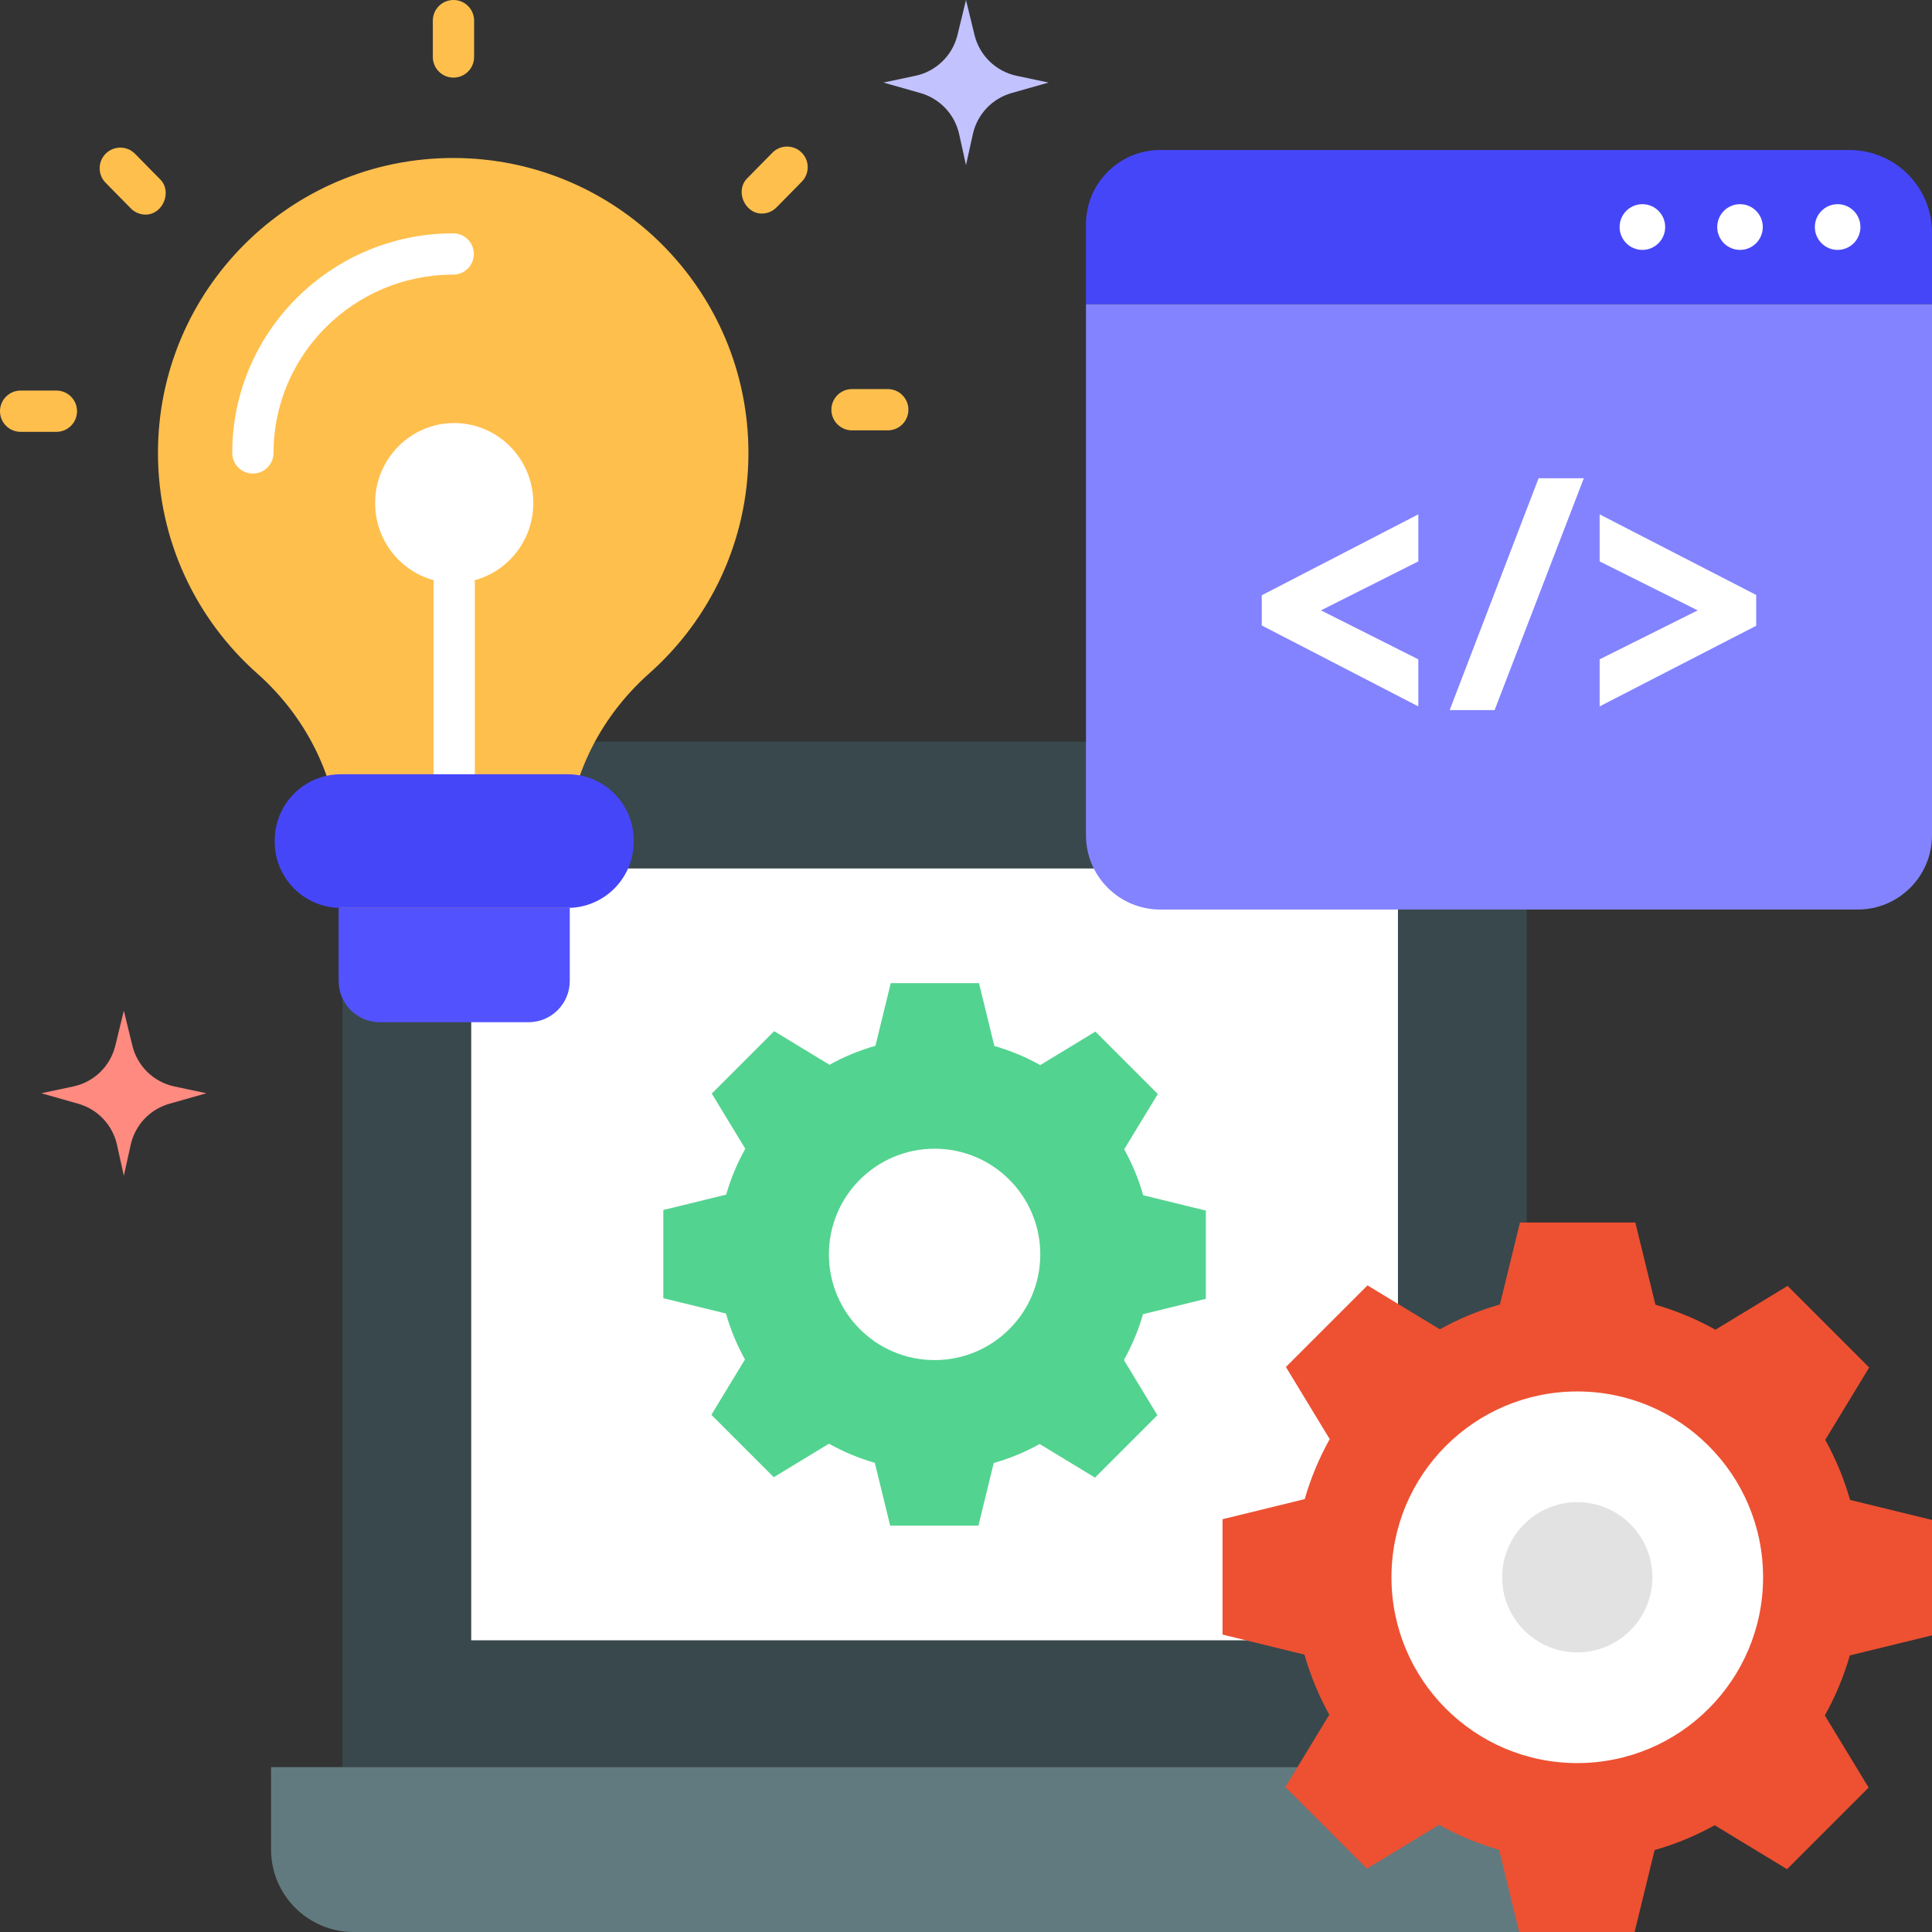
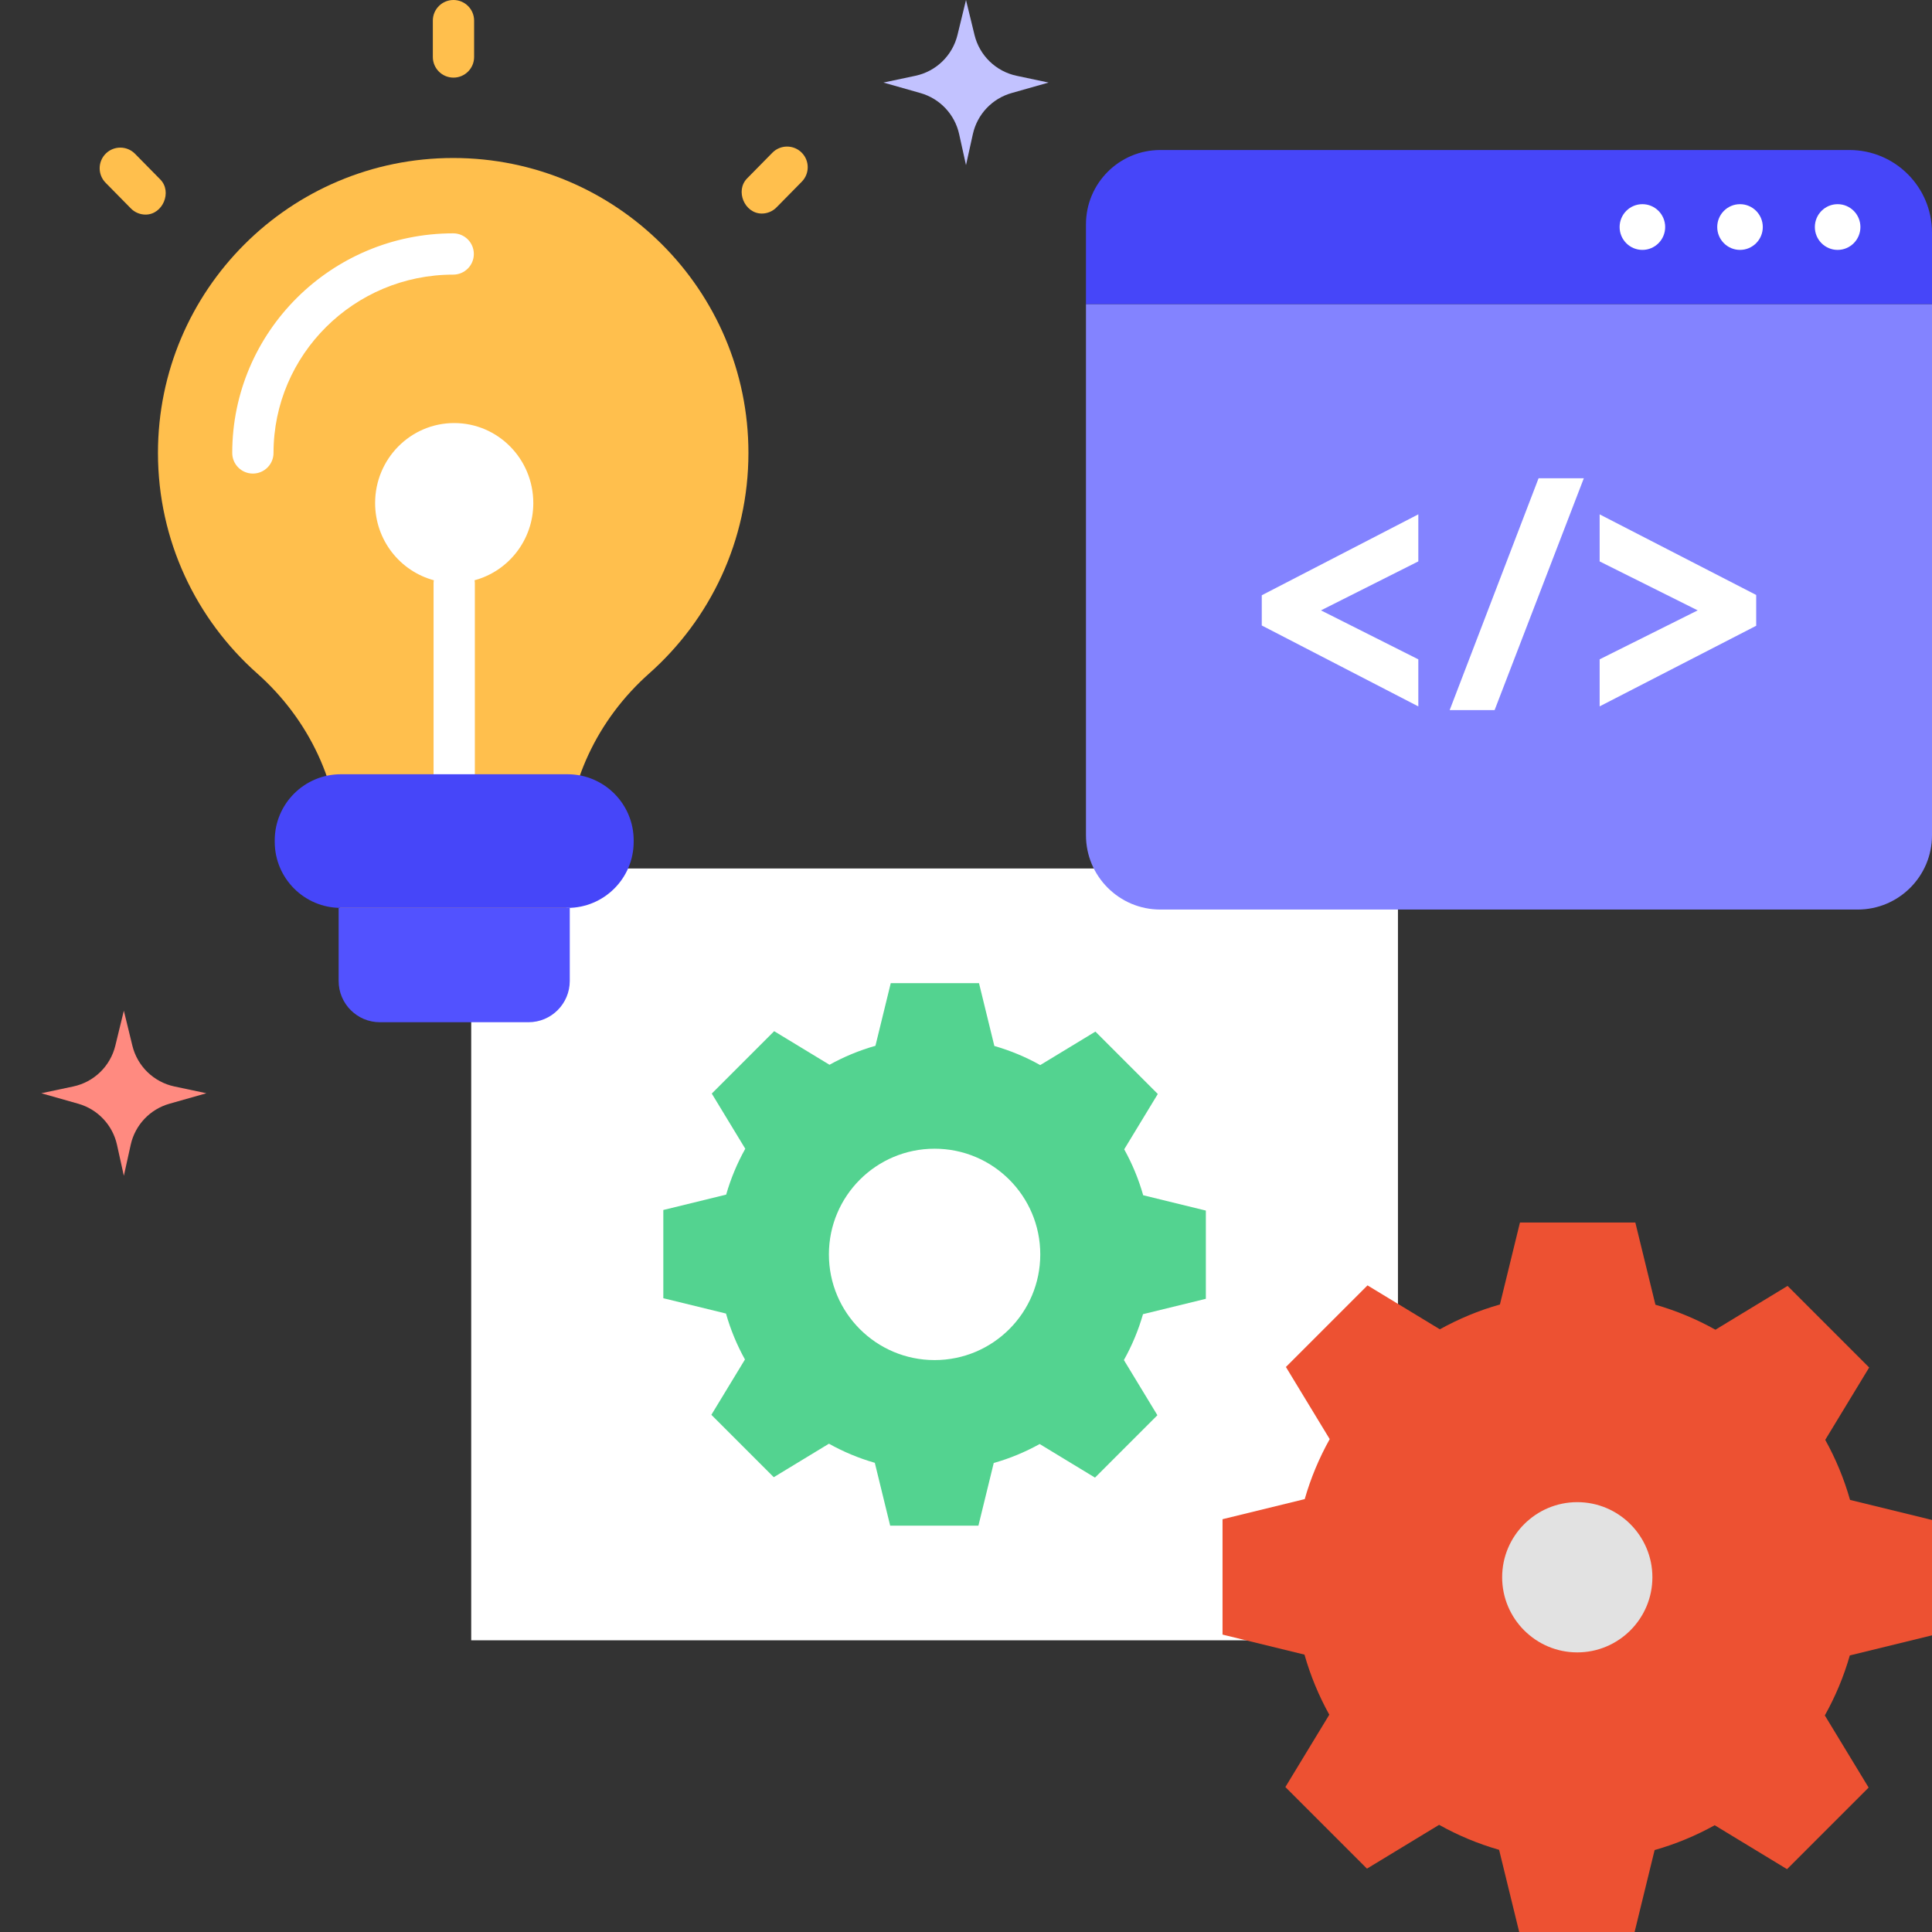
<svg xmlns="http://www.w3.org/2000/svg" id="Layer_1" enable-background="new 0 0 468 468" height="512" viewBox="0 0 468 468" width="512">
  <rect x="0" y="0" width="468" height="468" fill="#333333" stroke="none" />
  <g>
    <g>
      <g>
-         <path d="m369.829 199.875v228.188h-286.876v-228.188c0-11.166 9.052-20.218 20.218-20.218h246.44c11.166 0 20.218 9.052 20.218 20.218z" fill="#39484c" />
-       </g>
+         </g>
      <g>
        <path d="m114.146 210.378h224.489v186.964h-224.489z" fill="#fff" />
      </g>
      <g>
-         <path d="m387.127 428.064h-321.472v19.936c0 11.046 8.954 20 20 20h281.472c11.046 0 20-8.954 20-20z" fill="#617a7f" />
-       </g>
+         </g>
    </g>
    <g>
      <g>
        <g>
          <path d="m450 220.325h-168.94c-9.941 0-18-8.059-18-18v-128.67h204.94v128.67c0 9.941-8.059 18-18 18z" fill="#8383ff" />
        </g>
        <g>
          <g>
            <path d="m305.647 151.513 37.921 19.604v-11.398l-23.583-11.865 23.583-11.865v-11.398l-37.921 19.604z" fill="#fff" />
          </g>
          <g>
            <path d="m351.161 172.018h10.885l21.614-56.171h-10.96z" fill="#fff" />
          </g>
          <g>
            <path d="m387.492 124.6v11.395l23.754 11.859-23.754 11.859v11.395l37.646-19.382.274-.141v-7.462z" fill="#fff" />
          </g>
        </g>
      </g>
      <g>
        <g>
          <path d="m468 73.655h-204.94v-19.317c0-9.941 8.059-18 18-18h166.94c11.046 0 20 8.954 20 20z" fill="#4646f9" />
        </g>
        <g>
          <ellipse cx="445.141" cy="54.997" fill="#fff" rx="5.518" ry="5.538" />
        </g>
        <g>
          <ellipse cx="421.494" cy="54.997" fill="#fff" rx="5.518" ry="5.538" />
        </g>
        <g>
          <ellipse cx="397.847" cy="54.997" fill="#fff" rx="5.518" ry="5.538" />
        </g>
      </g>
    </g>
    <g>
      <g>
        <path d="m292.1 314.617v-21.374l-15.18-3.711c-1.108-3.915-2.661-7.641-4.596-11.127l8.137-13.402-15.114-15.114-13.365 8.114c-3.48-1.946-7.202-3.51-11.113-4.629l-3.721-15.223h-21.375l-3.711 15.18c-3.915 1.108-7.641 2.661-11.127 4.596l-13.402-8.137-15.114 15.114 8.114 13.365c-1.946 3.48-3.51 7.202-4.629 11.113l-15.223 3.721v21.375l15.18 3.711c1.108 3.915 2.661 7.642 4.596 11.127l-8.137 13.402 15.114 15.114 13.365-8.114c3.48 1.946 7.202 3.51 11.113 4.629l3.721 15.223h21.375l3.711-15.18c3.915-1.108 7.642-2.661 11.127-4.596l13.402 8.137 15.114-15.114-8.114-13.365c1.946-3.48 3.51-7.202 4.629-11.113z" fill="#53d390" />
      </g>
      <g>
        <circle cx="226.391" cy="303.86" fill="#fff" r="25.601" />
      </g>
    </g>
    <g id="XMLID_157_">
      <g id="XMLID_164_">
        <g id="XMLID_165_">
          <path d="m181.297 109.714c0-39.457-32.019-71.442-71.516-71.442s-71.516 31.986-71.516 71.442c0 21.254 9.293 40.336 24.04 53.42 12.499 11.089 20.069 26.824 20.069 43.687v16.327h54.814v-16.327c0-16.864 7.57-32.598 20.069-43.687 14.747-13.084 24.04-32.166 24.04-53.42z" fill="#ffbf4d" />
        </g>
        <g>
          <path d="m61.257 114.714c-2.762 0-5-2.239-5-5 0-29.329 24.011-53.19 53.524-53.19 2.762 0 5 2.239 5 5s-2.238 5-5 5c-23.999 0-43.524 19.375-43.524 43.19 0 2.761-2.238 5-5 5z" fill="#fff" />
        </g>
        <path d="m129.184 121.855c0-10.702-8.578-19.377-19.159-19.377s-19.159 8.675-19.159 19.377c0 8.974 6.04 16.501 14.227 18.705-.03.222-.068.442-.068.672v46.319c0 2.761 2.238 5 5 5s5-2.239 5-5v-46.319c0-.23-.038-.45-.068-.672 8.187-2.204 14.227-9.731 14.227-18.705z" fill="#fff" />
        <g>
          <path d="m137.486 187.551h-54.923c-8.844 0-16.013 7.169-16.013 16.013v.35c0 8.844 7.169 16.013 16.013 16.013h54.923c8.844 0 16.013-7.169 16.013-16.013v-.35c0-8.843-7.169-16.013-16.013-16.013z" fill="#4646f9" />
        </g>
        <g>
          <path d="m138.019 219.927h-55.988v17.693c0 5.523 4.477 10 10 10h35.988c5.523 0 10-4.477 10-10z" fill="#5252ff" />
        </g>
      </g>
      <g id="XMLID_158_">
        <g id="XMLID_163_">
          <path d="m109.848 18.802c-2.762 0-5-2.239-5-5v-8.802c0-2.761 2.238-5 5-5s5 2.239 5 5v8.802c0 2.761-2.239 5-5 5z" fill="#ffbf4d" />
        </g>
        <g id="XMLID_162_">
          <path d="m35.266 51.983c-1.293 0-2.585-.499-3.564-1.493l-6.124-6.224c-1.937-1.968-1.911-5.134.058-7.071 1.967-1.936 5.132-1.912 7.071.057l6.124 6.224c2.932 2.982.608 8.507-3.565 8.507z" fill="#ffbf4d" />
        </g>
        <g id="XMLID_161_">
-           <path d="m13.66 104.609h-8.66c-2.762 0-5-2.239-5-5s2.238-5 5-5h8.66c2.762 0 5 2.239 5 5s-2.238 5-5 5z" fill="#ffbf4d" />
-         </g>
+           </g>
        <g id="XMLID_160_">
-           <path d="m215.049 104.249h-8.659c-2.762 0-5-2.239-5-5s2.238-5 5-5h8.659c2.762 0 5 2.239 5 5s-2.238 5-5 5z" fill="#ffbf4d" />
-         </g>
+           </g>
        <g id="XMLID_159_">
          <path d="m184.533 51.729c-4.174 0-6.497-5.526-3.564-8.507l6.124-6.224c1.939-1.969 5.104-1.993 7.071-.057 1.969 1.937 1.994 5.103.058 7.071l-6.124 6.224c-.98.994-2.272 1.493-3.565 1.493z" fill="#ffbf4d" />
        </g>
      </g>
    </g>
    <g>
      <g>
        <path d="m468 396.139v-27.951l-19.851-4.853c-1.449-5.119-3.48-9.993-6.011-14.55l10.641-17.526-19.765-19.765-17.477 10.611c-4.55-2.545-9.418-4.59-14.532-6.053l-4.867-19.908h-27.951l-4.853 19.851c-5.119 1.449-9.993 3.48-14.55 6.011l-17.526-10.641-19.765 19.765 10.611 17.477c-2.545 4.55-4.59 9.418-6.053 14.532l-19.908 4.867v27.951l19.851 4.853c1.449 5.119 3.48 9.993 6.011 14.55l-10.641 17.526 19.765 19.765 17.477-10.611c4.55 2.545 9.418 4.59 14.532 6.053l4.867 19.907h27.951l4.853-19.851c5.119-1.449 9.993-3.48 14.55-6.011l17.526 10.641 19.765-19.765-10.611-17.477c2.545-4.55 4.59-9.418 6.053-14.532z" fill="#ed5132" />
      </g>
      <g>
-         <circle cx="382.072" cy="382.072" fill="#fff" r="45.01" />
-       </g>
+         </g>
      <g>
        <path d="m382.072 400.269c-10.034 0-18.197-8.163-18.197-18.197s8.163-18.197 18.197-18.197 18.197 8.163 18.197 18.197-8.163 18.197-18.197 18.197z" fill="#e2e2e2" />
      </g>
    </g>
    <g>
      <path d="m246.253 18.358 7.747 1.642-8.959 2.541c-4.718 1.338-8.321 5.159-9.38 9.948l-1.661 7.511-1.661-7.511c-1.059-4.789-4.662-8.61-9.38-9.948l-8.959-2.541 7.747-1.642c5.016-1.063 8.977-4.907 10.19-9.889l2.063-8.469 2.063 8.47c1.213 4.981 5.175 8.825 10.19 9.888z" fill="#c2c2ff" />
    </g>
    <g>
      <path d="m42.253 263.183 7.747 1.642-8.959 2.541c-4.718 1.338-8.321 5.159-9.38 9.948l-1.661 7.511-1.661-7.511c-1.059-4.789-4.662-8.61-9.38-9.948l-8.959-2.541 7.747-1.642c5.016-1.063 8.977-4.907 10.19-9.889l2.063-8.47 2.063 8.47c1.213 4.981 5.175 8.826 10.19 9.889z" fill="#ff8a80" />
    </g>
  </g>
</svg>